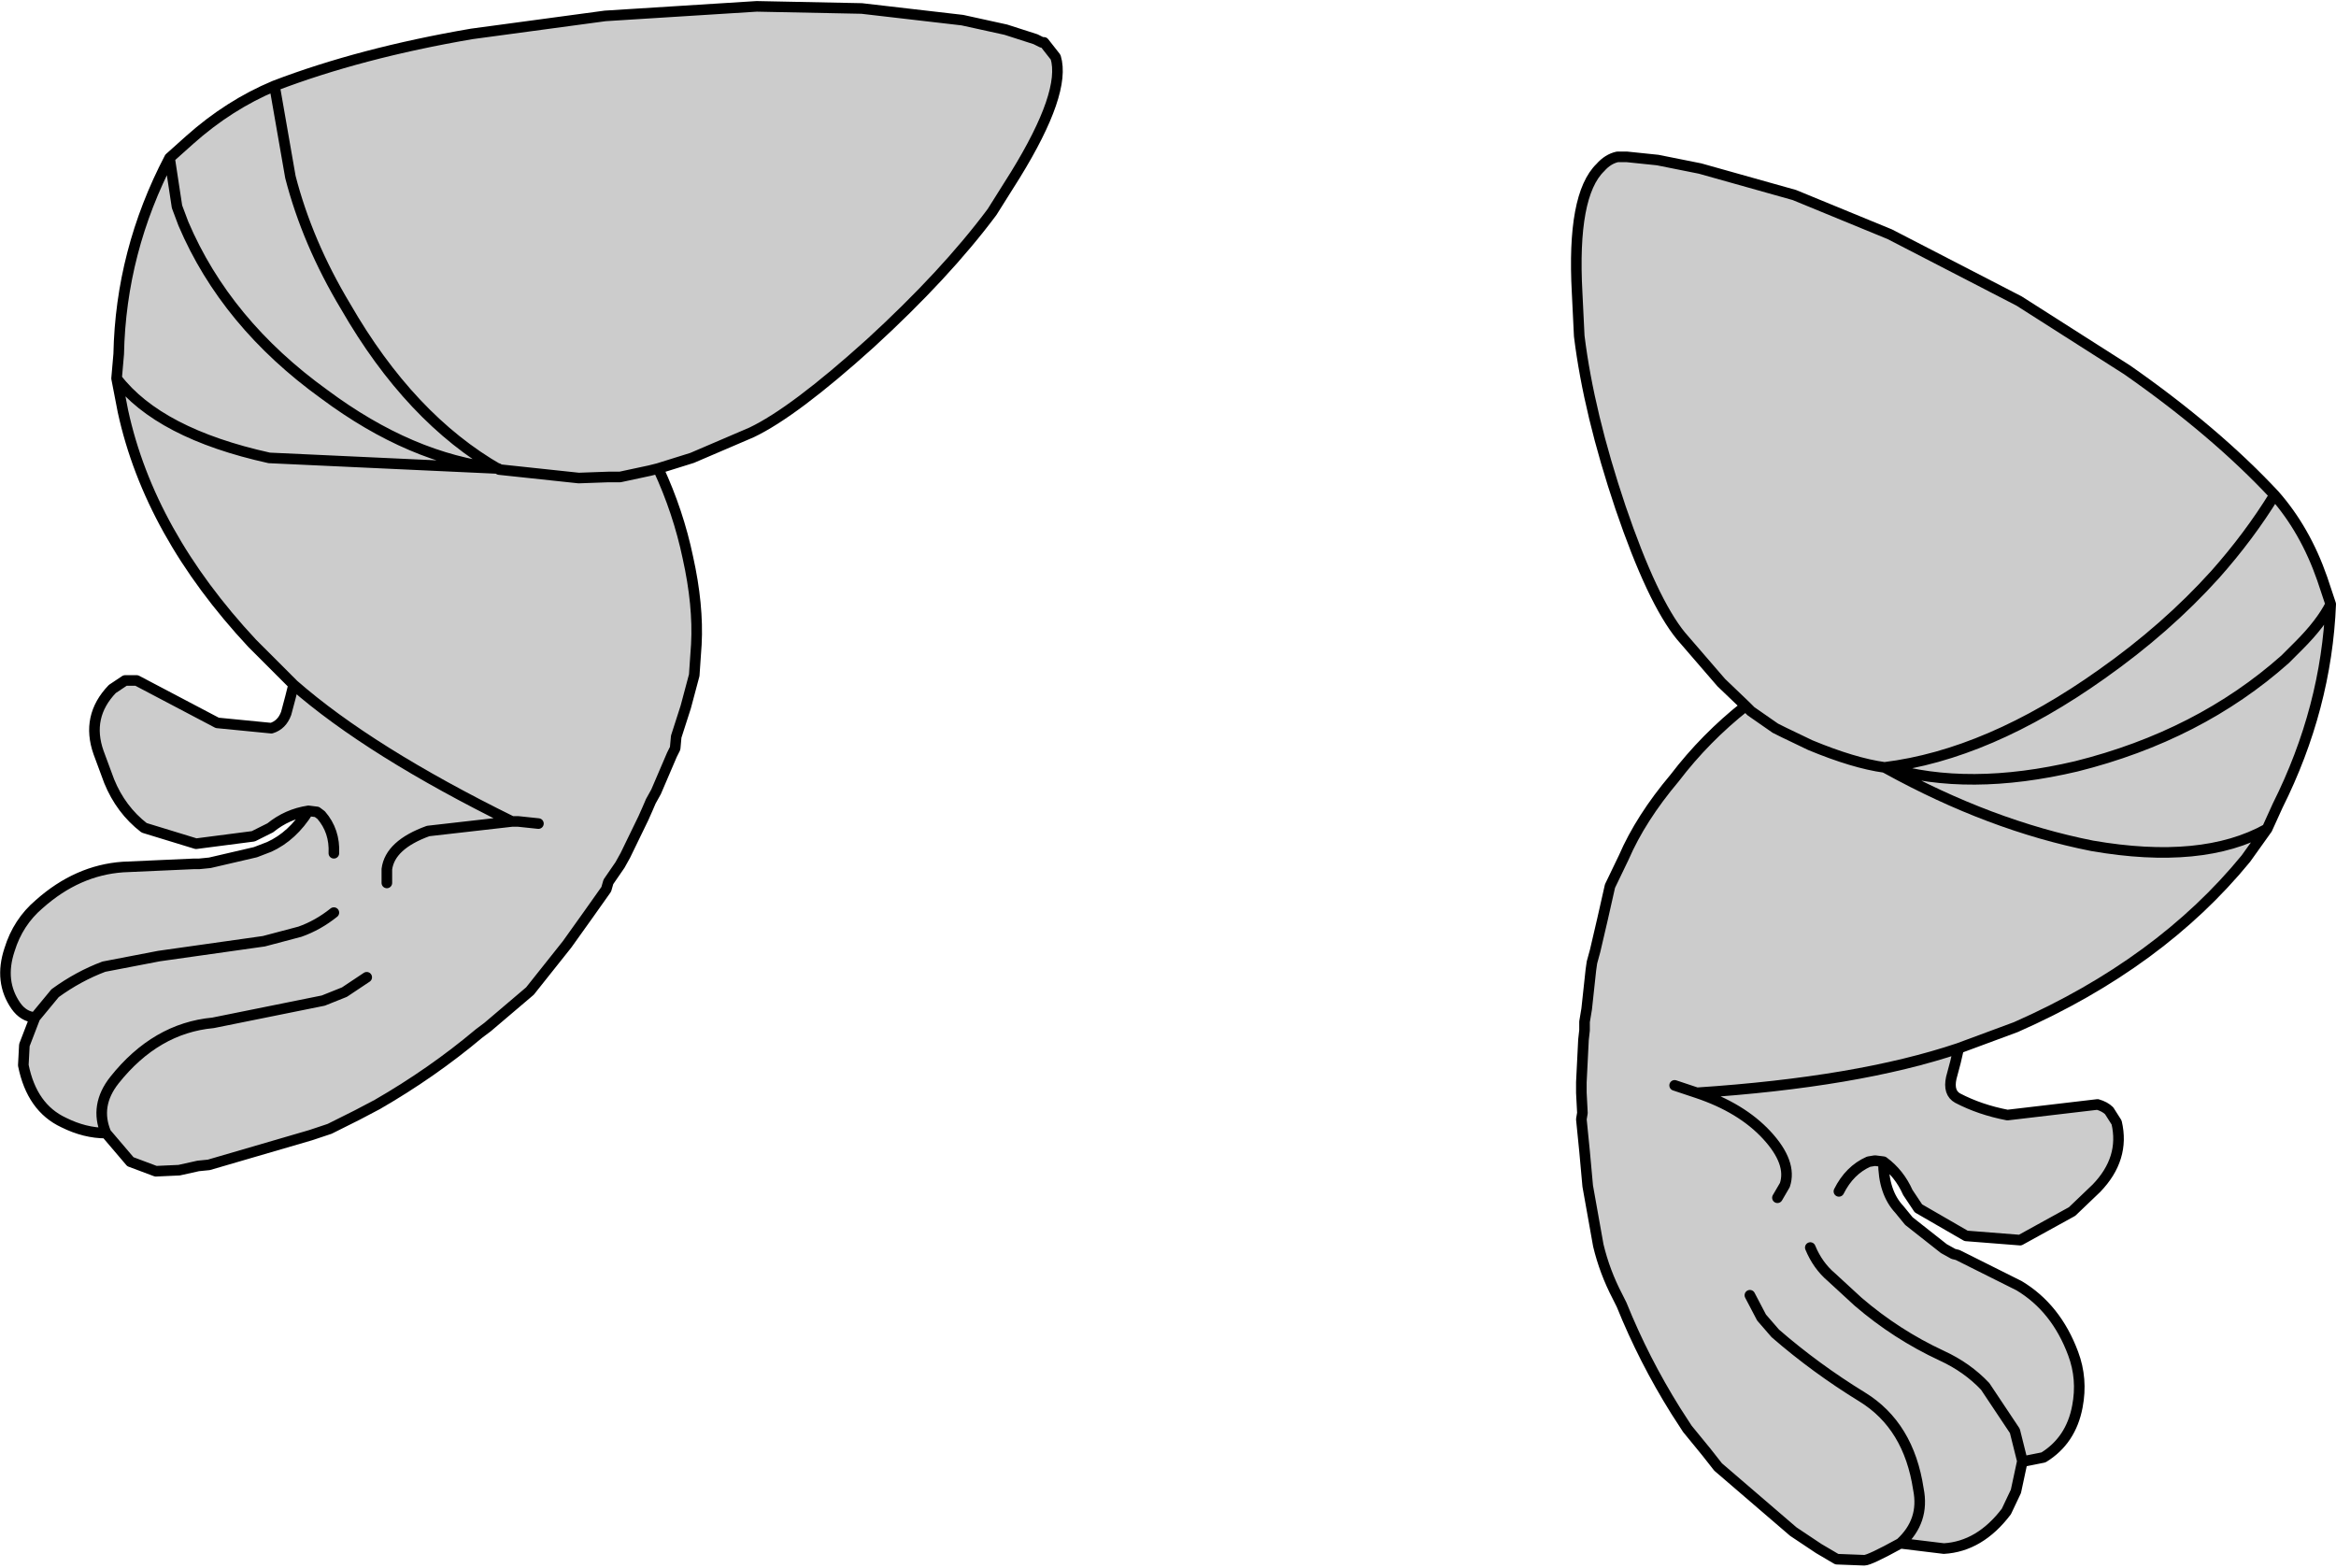
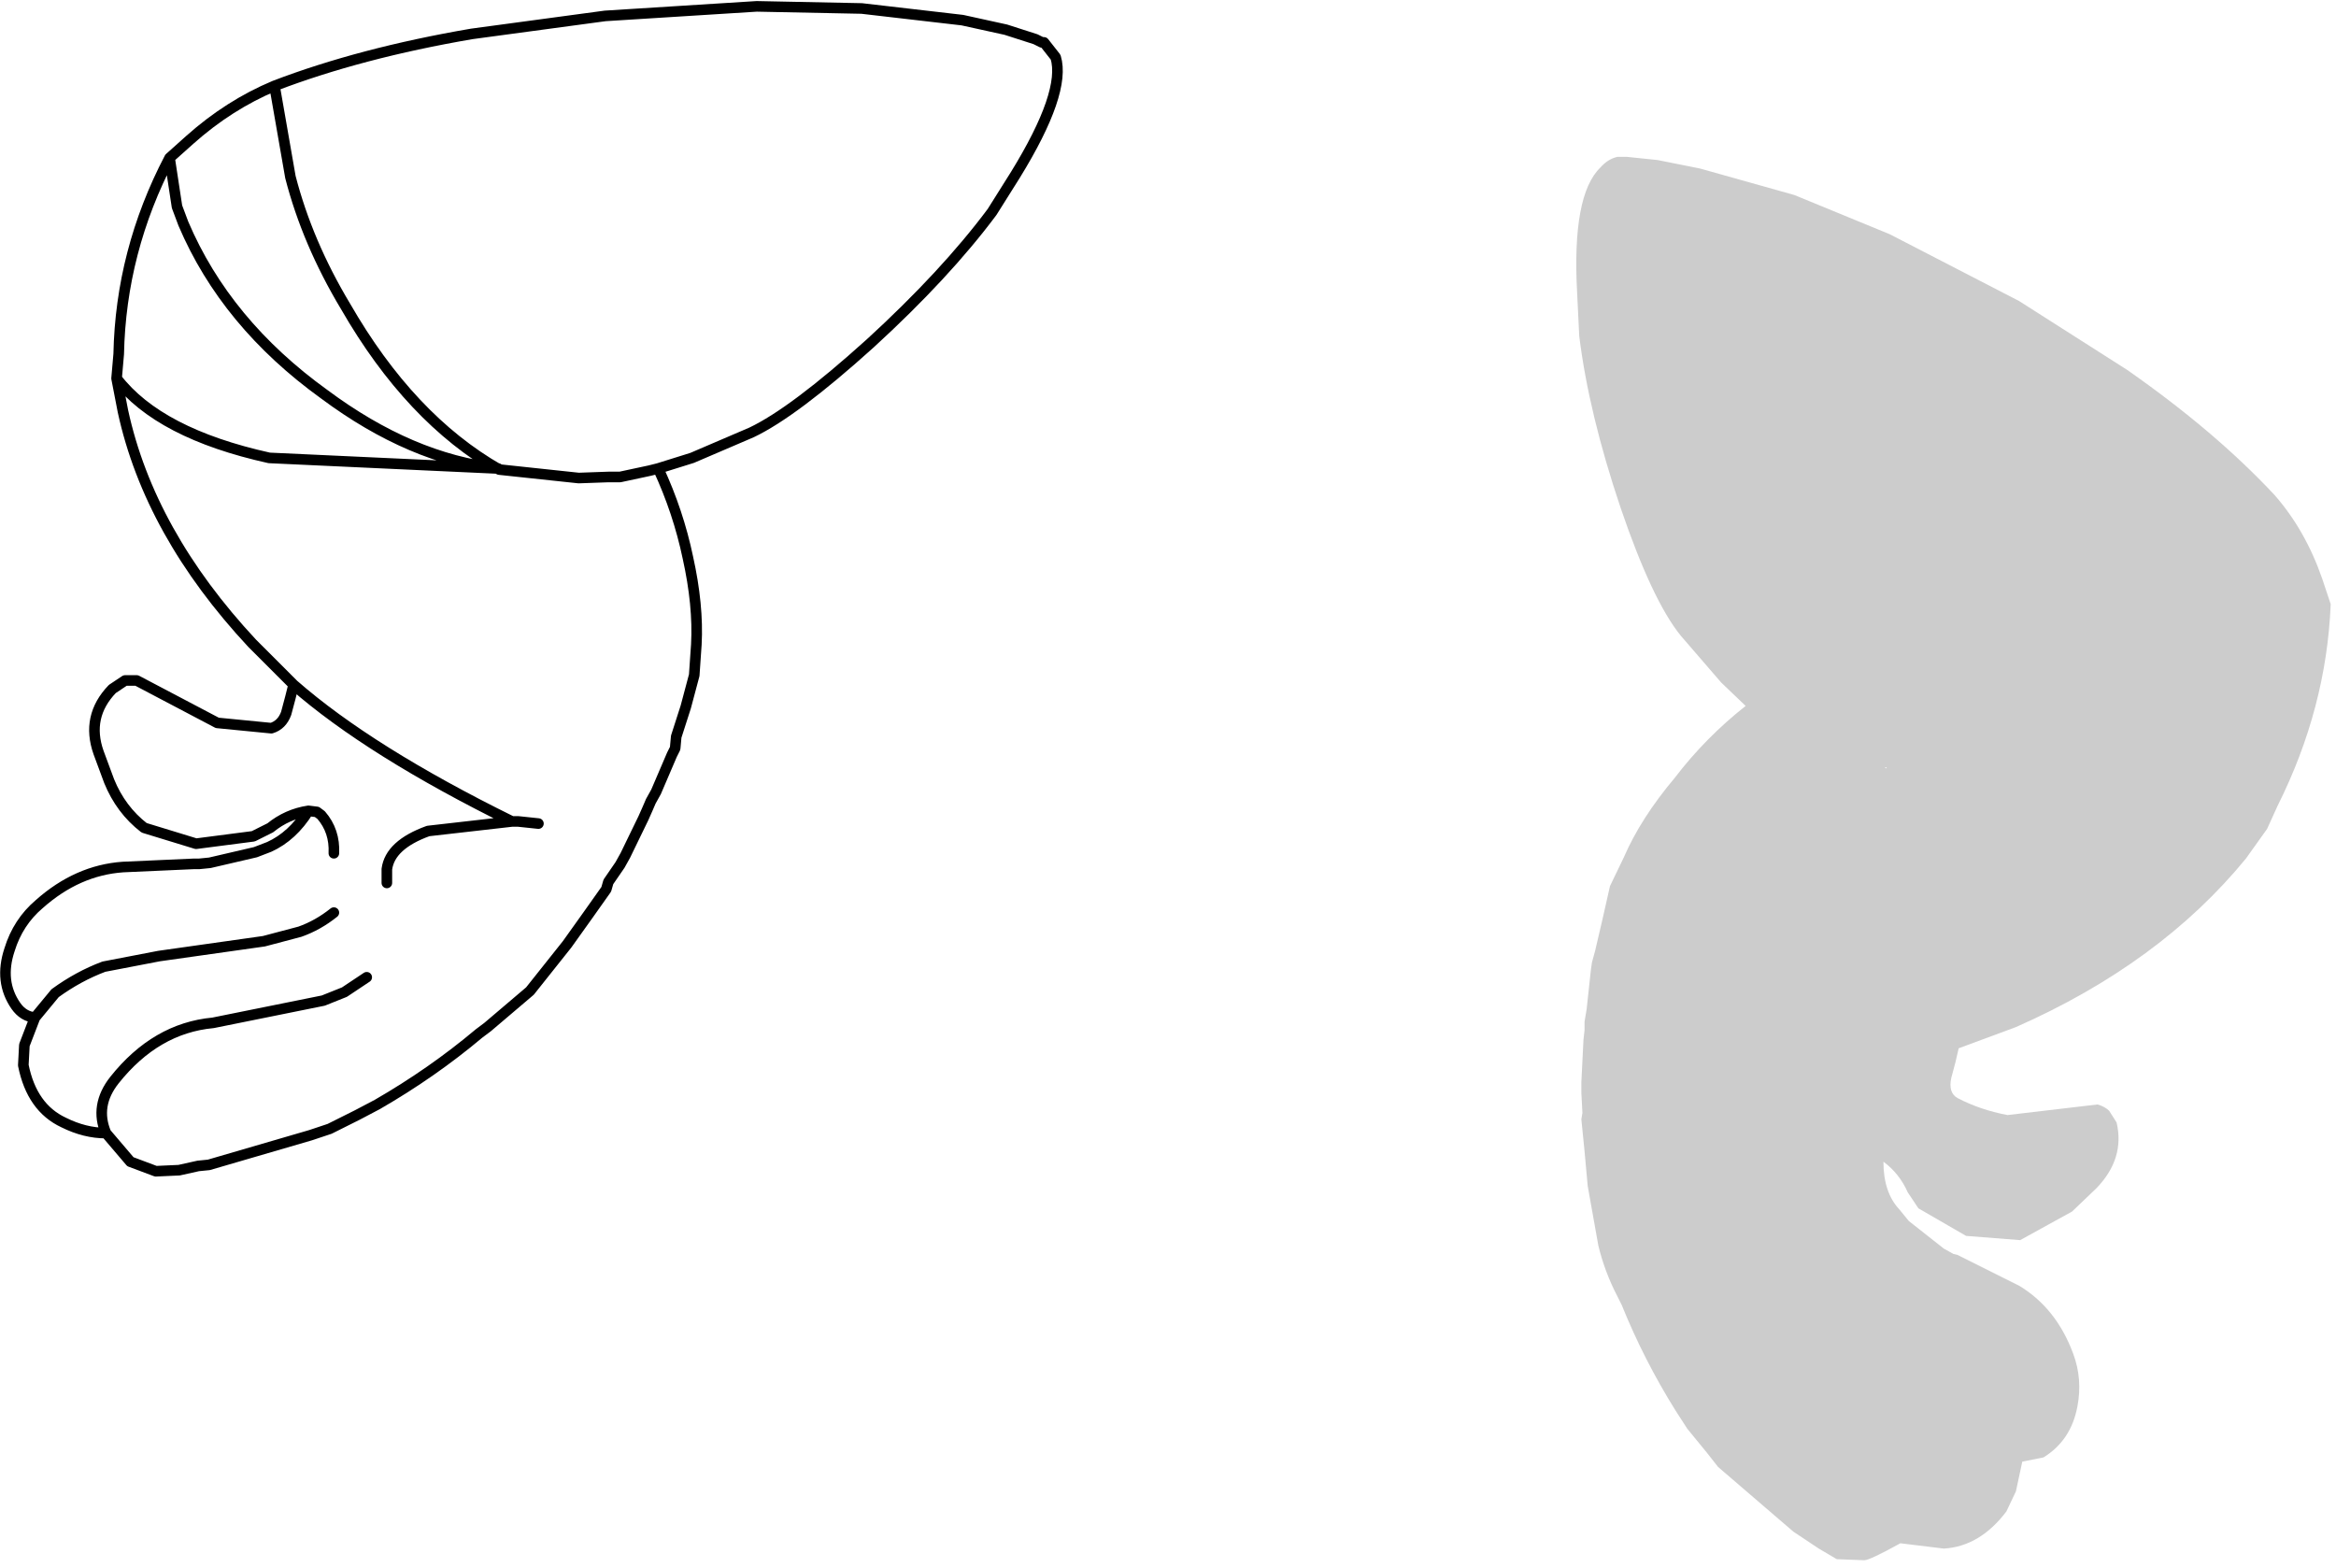
<svg xmlns="http://www.w3.org/2000/svg" height="73.95px" width="110.2px">
  <g transform="matrix(1.0, 0.0, 0.0, 1.0, 55.1, 36.95)">
-     <path d="M-9.7 -36.0 L-7.65 -35.55 -6.25 -35.1 -5.95 -34.95 -5.85 -34.95 -5.3 -34.25 Q-4.8 -32.6 -7.2 -28.7 L-8.3 -26.95 Q-10.5 -24.0 -14.05 -20.75 -17.65 -17.5 -19.65 -16.55 L-22.45 -15.35 -24.05 -14.85 Q-23.1 -12.8 -22.65 -10.65 -22.15 -8.4 -22.25 -6.55 L-22.35 -5.1 -22.75 -3.6 -23.2 -2.2 -23.25 -1.65 -23.4 -1.35 -24.15 0.4 -24.4 0.85 -24.55 1.2 -24.75 1.65 -25.6 3.4 -25.85 3.85 -26.4 4.65 -26.5 5.0 -27.35 6.2 -28.35 7.6 -30.1 9.8 -32.1 11.5 -32.5 11.8 Q-34.7 13.65 -37.3 15.15 L-38.25 15.65 -39.55 16.3 -40.45 16.6 -45.25 18.0 -45.75 18.05 -46.65 18.25 -47.75 18.3 -48.95 17.85 -50.1 16.5 Q-51.1 16.5 -52.1 16.0 -53.6 15.3 -54.0 13.3 L-53.95 12.35 -53.45 11.05 Q-54.0 11.0 -54.35 10.5 -55.15 9.35 -54.65 7.85 -54.25 6.55 -53.25 5.7 -51.45 4.1 -49.3 3.95 L-45.95 3.8 -45.7 3.8 -45.2 3.75 -43.05 3.25 -42.4 3.0 Q-41.3 2.5 -40.55 1.3 -41.55 1.45 -42.35 2.1 L-43.15 2.5 -45.85 2.85 -48.3 2.1 Q-49.4 1.25 -49.95 -0.1 L-50.45 -1.45 Q-51.05 -3.15 -49.8 -4.45 L-49.2 -4.85 -48.65 -4.85 -44.85 -2.85 -42.3 -2.6 Q-41.8 -2.75 -41.6 -3.3 L-41.4 -4.05 -41.25 -4.65 -43.2 -6.6 Q-48.05 -11.8 -49.3 -17.55 L-49.6 -19.1 -49.5 -20.25 Q-49.4 -25.1 -47.1 -29.5 L-46.15 -30.35 Q-44.3 -32.0 -42.15 -32.9 -38.1 -34.45 -32.85 -35.35 L-26.55 -36.2 -19.4 -36.65 -14.45 -36.55 -9.7 -36.0 M-31.55 -14.8 L-27.8 -14.4 -26.4 -14.45 -25.85 -14.45 -24.45 -14.75 -24.05 -14.85 -24.45 -14.75 -25.85 -14.45 -26.4 -14.45 -27.8 -14.4 -31.55 -14.8 -31.6 -14.85 -31.55 -14.8 Q-35.75 -17.2 -38.8 -22.5 -40.6 -25.5 -41.4 -28.6 L-42.15 -32.9 -41.4 -28.6 Q-40.6 -25.5 -38.8 -22.5 -35.75 -17.2 -31.55 -14.8 M-49.6 -19.1 Q-47.6 -16.5 -42.4 -15.35 L-31.6 -14.85 -42.4 -15.35 Q-47.6 -16.5 -49.6 -19.1 M-37.8 9.15 L-38.85 9.85 -39.85 10.25 -45.05 11.3 Q-47.75 11.55 -49.7 14.0 -50.65 15.2 -50.1 16.5 -50.65 15.2 -49.7 14.0 -47.75 11.55 -45.05 11.3 L-39.85 10.25 -38.85 9.85 -37.8 9.15 M-36.85 4.7 L-36.85 4.05 Q-36.7 2.9 -34.9 2.25 L-30.95 1.8 Q-37.65 -1.5 -41.25 -4.65 -37.65 -1.5 -30.95 1.8 L-30.65 1.8 -29.7 1.9 -30.65 1.8 -30.95 1.8 -34.9 2.25 Q-36.7 2.9 -36.85 4.05 L-36.85 4.7 M-39.35 3.3 Q-39.3 2.25 -39.95 1.5 L-40.15 1.35 -40.55 1.3 -40.15 1.35 -39.95 1.5 Q-39.3 2.25 -39.35 3.3 M-53.45 11.05 L-52.5 9.9 Q-51.4 9.1 -50.2 8.65 L-47.6 8.15 -42.65 7.45 -40.95 7.0 Q-40.1 6.7 -39.35 6.1 -40.1 6.7 -40.95 7.0 L-42.65 7.45 -47.6 8.15 -50.2 8.65 Q-51.4 9.1 -52.5 9.9 L-53.45 11.05 M-47.1 -29.5 L-46.75 -27.2 -46.45 -26.4 Q-44.45 -21.7 -39.8 -18.35 -35.7 -15.3 -31.6 -14.85 -35.7 -15.3 -39.8 -18.35 -44.45 -21.7 -46.45 -26.4 L-46.75 -27.2 -47.1 -29.5" fill="#cccccc" fill-rule="evenodd" stroke="none" />
    <path d="M-9.7 -36.0 L-7.65 -35.55 -6.25 -35.1 -5.95 -34.95 -5.85 -34.95 -5.3 -34.25 Q-4.8 -32.6 -7.2 -28.7 L-8.3 -26.95 Q-10.5 -24.0 -14.05 -20.75 -17.65 -17.5 -19.65 -16.55 L-22.45 -15.35 -24.05 -14.85 Q-23.1 -12.8 -22.65 -10.65 -22.15 -8.4 -22.25 -6.55 L-22.35 -5.1 -22.75 -3.6 -23.2 -2.2 -23.25 -1.65 -23.4 -1.35 -24.15 0.4 -24.4 0.85 -24.55 1.2 -24.75 1.65 -25.6 3.4 -25.85 3.85 -26.4 4.65 -26.5 5.0 -27.35 6.2 -28.35 7.6 -30.1 9.8 -32.1 11.5 -32.5 11.8 Q-34.7 13.65 -37.3 15.15 L-38.25 15.65 -39.55 16.3 -40.45 16.6 -45.25 18.0 -45.75 18.05 -46.65 18.25 -47.75 18.3 -48.95 17.85 -50.1 16.5 Q-51.1 16.5 -52.1 16.0 -53.6 15.3 -54.0 13.3 L-53.95 12.35 -53.45 11.05 Q-54.0 11.0 -54.35 10.5 -55.15 9.35 -54.65 7.85 -54.25 6.55 -53.25 5.7 -51.45 4.1 -49.3 3.95 L-45.95 3.8 -45.7 3.8 -45.2 3.75 -43.05 3.25 -42.4 3.0 Q-41.3 2.5 -40.55 1.3 -41.55 1.45 -42.35 2.1 L-43.15 2.5 -45.85 2.85 -48.3 2.1 Q-49.4 1.25 -49.95 -0.1 L-50.45 -1.45 Q-51.05 -3.15 -49.8 -4.45 L-49.2 -4.85 -48.65 -4.85 -44.85 -2.85 -42.3 -2.6 Q-41.8 -2.75 -41.6 -3.3 L-41.4 -4.05 -41.25 -4.65 -43.2 -6.6 Q-48.05 -11.8 -49.3 -17.55 L-49.6 -19.1 -49.5 -20.25 Q-49.4 -25.1 -47.1 -29.5 L-46.15 -30.35 Q-44.3 -32.0 -42.15 -32.9 -38.1 -34.45 -32.85 -35.35 L-26.55 -36.2 -19.4 -36.65 -14.45 -36.55 -9.7 -36.0 M-24.05 -14.85 L-24.45 -14.75 -25.85 -14.45 -26.4 -14.45 -27.8 -14.4 -31.55 -14.8 -31.6 -14.85 -42.4 -15.35 Q-47.6 -16.5 -49.6 -19.1 M-31.55 -14.8 L-31.6 -14.85 Q-35.7 -15.3 -39.8 -18.35 -44.45 -21.7 -46.45 -26.4 L-46.75 -27.2 -47.1 -29.5 M-31.55 -14.8 Q-35.75 -17.2 -38.8 -22.5 -40.6 -25.5 -41.4 -28.6 L-42.15 -32.9 M-39.35 6.1 Q-40.1 6.7 -40.95 7.0 L-42.65 7.45 -47.6 8.15 -50.2 8.65 Q-51.4 9.1 -52.5 9.9 L-53.45 11.05 M-41.25 -4.65 Q-37.65 -1.5 -30.95 1.8 L-30.65 1.8 -29.7 1.9 M-40.55 1.3 L-40.15 1.35 -39.95 1.5 Q-39.3 2.25 -39.35 3.3 M-30.95 1.8 L-34.9 2.25 Q-36.7 2.9 -36.85 4.05 L-36.85 4.7 M-50.1 16.5 Q-50.65 15.2 -49.7 14.0 -47.75 11.55 -45.05 11.3 L-39.85 10.25 -38.85 9.85 -37.8 9.15" fill="none" stroke="#000000" stroke-linecap="round" stroke-linejoin="round" stroke-width="0.5" />
    <path d="M27.25 -3.65 L26.1 -4.75 24.2 -6.95 Q22.85 -8.6 21.35 -13.0 19.85 -17.45 19.4 -21.1 L19.3 -23.15 Q19.05 -27.75 20.4 -29.05 20.75 -29.45 21.2 -29.55 L21.25 -29.55 21.65 -29.55 23.1 -29.4 25.1 -29.0 29.55 -27.75 34.05 -25.9 40.15 -22.75 45.25 -19.5 Q49.4 -16.6 52.2 -13.6 51.0 -11.65 49.4 -9.85 47.1 -7.3 44.05 -5.15 38.7 -1.35 33.8 -0.75 32.35 -0.95 30.3 -1.8 L29.05 -2.4 28.65 -2.6 27.5 -3.4 27.25 -3.65 27.5 -3.4 28.65 -2.6 29.05 -2.4 30.3 -1.8 Q32.35 -0.95 33.8 -0.75 38.7 -1.35 44.05 -5.15 47.1 -7.3 49.4 -9.85 51.0 -11.65 52.2 -13.6 53.65 -11.95 54.45 -9.65 L54.85 -8.45 Q54.65 -3.55 52.35 1.05 L51.85 2.15 50.85 3.55 Q46.8 8.5 40.0 11.5 L37.3 12.5 37.15 13.15 36.95 13.9 Q36.8 14.6 37.25 14.85 38.3 15.4 39.6 15.65 L43.85 15.15 Q44.2 15.25 44.4 15.45 L44.75 16.0 Q45.15 17.7 43.8 19.1 L42.65 20.2 40.2 21.55 37.65 21.35 35.4 20.05 34.9 19.3 Q34.5 18.4 33.75 17.85 33.75 19.3 34.5 20.1 L34.95 20.65 36.6 21.95 37.05 22.2 37.25 22.25 40.15 23.7 Q41.9 24.75 42.7 26.9 43.15 28.1 42.9 29.4 42.6 31.0 41.3 31.8 L40.3 32.0 40.0 33.4 39.55 34.35 Q38.3 36.0 36.6 36.1 L34.55 35.85 Q33.1 36.65 32.85 36.65 L31.55 36.6 30.7 36.1 29.95 35.6 29.5 35.3 25.95 32.25 25.4 31.55 24.5 30.45 23.95 29.6 Q22.45 27.2 21.4 24.6 L21.2 24.2 Q20.6 23.05 20.3 21.8 L19.8 19.0 19.65 17.35 19.5 15.85 19.55 15.55 19.5 14.6 19.5 14.1 19.6 12.1 19.65 11.65 19.65 11.25 19.75 10.65 19.95 8.8 20.0 8.45 20.15 7.9 20.5 6.4 20.85 4.85 21.5 3.5 Q22.3 1.65 23.9 -0.25 25.35 -2.15 27.25 -3.65 M33.9 -0.75 Q37.75 0.4 42.85 -0.8 48.65 -2.25 52.7 -5.85 L53.35 -6.5 Q54.4 -7.55 54.85 -8.45 54.4 -7.55 53.35 -6.5 L52.7 -5.85 Q48.65 -2.25 42.85 -0.8 37.75 0.4 33.9 -0.75 L33.8 -0.75 33.9 -0.7 33.9 -0.75 M27.45 24.15 L28.0 25.2 28.65 25.95 Q30.55 27.6 32.75 28.95 34.95 30.3 35.4 33.3 35.7 34.8 34.55 35.85 35.7 34.8 35.4 33.3 34.95 30.3 32.75 28.95 30.55 27.6 28.65 25.95 L28.0 25.2 27.45 24.15 M30.3 21.9 Q30.65 22.75 31.3 23.3 L32.55 24.45 Q34.35 26.0 36.5 27.0 37.7 27.55 38.55 28.45 L39.95 30.55 40.3 31.95 40.3 32.0 40.3 31.95 39.95 30.55 38.55 28.45 Q37.7 27.55 36.5 27.0 34.35 26.0 32.55 24.45 L31.3 23.3 Q30.65 22.75 30.3 21.9 M51.85 2.15 Q48.8 3.85 43.6 2.95 38.8 2.0 33.9 -0.7 38.8 2.0 43.6 2.95 48.8 3.85 51.85 2.15 M24.95 14.6 Q32.55 14.1 37.3 12.5 32.55 14.1 24.95 14.6 27.05 15.3 28.25 16.6 29.45 17.9 29.1 18.95 L28.75 19.55 29.1 18.95 Q29.45 17.9 28.25 16.6 27.05 15.3 24.95 14.6 L24.8 14.55 23.9 14.25 24.8 14.55 24.95 14.6 M31.65 19.25 Q32.15 18.25 33.05 17.85 L33.35 17.8 33.75 17.85 33.35 17.8 33.05 17.85 Q32.15 18.25 31.65 19.25" fill="#cccccc" fill-rule="evenodd" stroke="none" />
-     <path d="M52.2 -13.6 Q49.4 -16.6 45.25 -19.5 L40.15 -22.75 34.05 -25.9 29.55 -27.75 25.1 -29.0 23.1 -29.4 21.65 -29.55 21.25 -29.55 21.2 -29.55 Q20.75 -29.45 20.4 -29.05 19.05 -27.75 19.3 -23.15 L19.4 -21.1 Q19.85 -17.45 21.35 -13.0 22.85 -8.6 24.2 -6.95 L26.1 -4.75 27.25 -3.65 27.5 -3.4 28.65 -2.6 29.05 -2.4 30.3 -1.8 Q32.35 -0.95 33.8 -0.75 38.7 -1.35 44.05 -5.15 47.1 -7.3 49.4 -9.85 51.0 -11.65 52.2 -13.6 53.65 -11.95 54.45 -9.65 L54.85 -8.45 Q54.65 -3.55 52.35 1.05 L51.85 2.15 50.85 3.55 Q46.8 8.5 40.0 11.5 L37.3 12.5 37.15 13.15 36.95 13.9 Q36.8 14.6 37.25 14.85 38.3 15.4 39.6 15.65 L43.85 15.15 Q44.2 15.25 44.4 15.45 L44.75 16.0 Q45.15 17.7 43.8 19.1 L42.65 20.2 40.2 21.55 37.65 21.35 35.4 20.05 34.9 19.3 Q34.5 18.4 33.75 17.85 33.75 19.3 34.5 20.1 L34.95 20.65 36.6 21.95 37.05 22.2 37.25 22.25 40.15 23.7 Q41.9 24.75 42.7 26.9 43.15 28.1 42.9 29.4 42.6 31.0 41.3 31.8 L40.3 32.0 40.0 33.4 39.55 34.35 Q38.3 36.0 36.6 36.1 L34.55 35.85 Q33.1 36.65 32.85 36.65 L31.55 36.6 30.7 36.1 29.95 35.6 29.5 35.3 25.95 32.25 25.4 31.55 24.5 30.45 23.95 29.6 Q22.45 27.2 21.4 24.6 L21.2 24.2 Q20.6 23.05 20.3 21.8 L19.8 19.0 19.65 17.35 19.5 15.85 19.55 15.55 19.5 14.6 19.5 14.1 19.6 12.1 19.65 11.65 19.65 11.25 19.75 10.65 19.95 8.8 20.0 8.45 20.15 7.9 20.5 6.4 20.85 4.85 21.5 3.5 Q22.3 1.65 23.9 -0.25 25.35 -2.15 27.25 -3.65 M54.85 -8.45 Q54.4 -7.55 53.35 -6.5 L52.7 -5.85 Q48.65 -2.25 42.85 -0.8 37.75 0.4 33.9 -0.75 L33.8 -0.75 33.9 -0.7 33.8 -0.75 M33.9 -0.7 Q38.8 2.0 43.6 2.95 48.8 3.85 51.85 2.15 M40.3 32.0 L40.3 31.95 39.95 30.55 38.55 28.45 Q37.7 27.55 36.5 27.0 34.35 26.0 32.55 24.45 L31.3 23.3 Q30.65 22.75 30.3 21.9 M34.55 35.85 Q35.7 34.8 35.4 33.3 34.95 30.3 32.75 28.95 30.55 27.6 28.65 25.95 L28.0 25.2 27.45 24.15 M28.75 19.55 L29.1 18.95 Q29.45 17.9 28.25 16.6 27.05 15.3 24.95 14.6 L24.8 14.55 23.9 14.25 M33.75 17.85 L33.35 17.8 33.05 17.85 Q32.15 18.25 31.65 19.25 M37.3 12.5 Q32.55 14.1 24.95 14.6" fill="none" stroke="#000000" stroke-linecap="round" stroke-linejoin="round" stroke-width="0.5" />
  </g>
</svg>